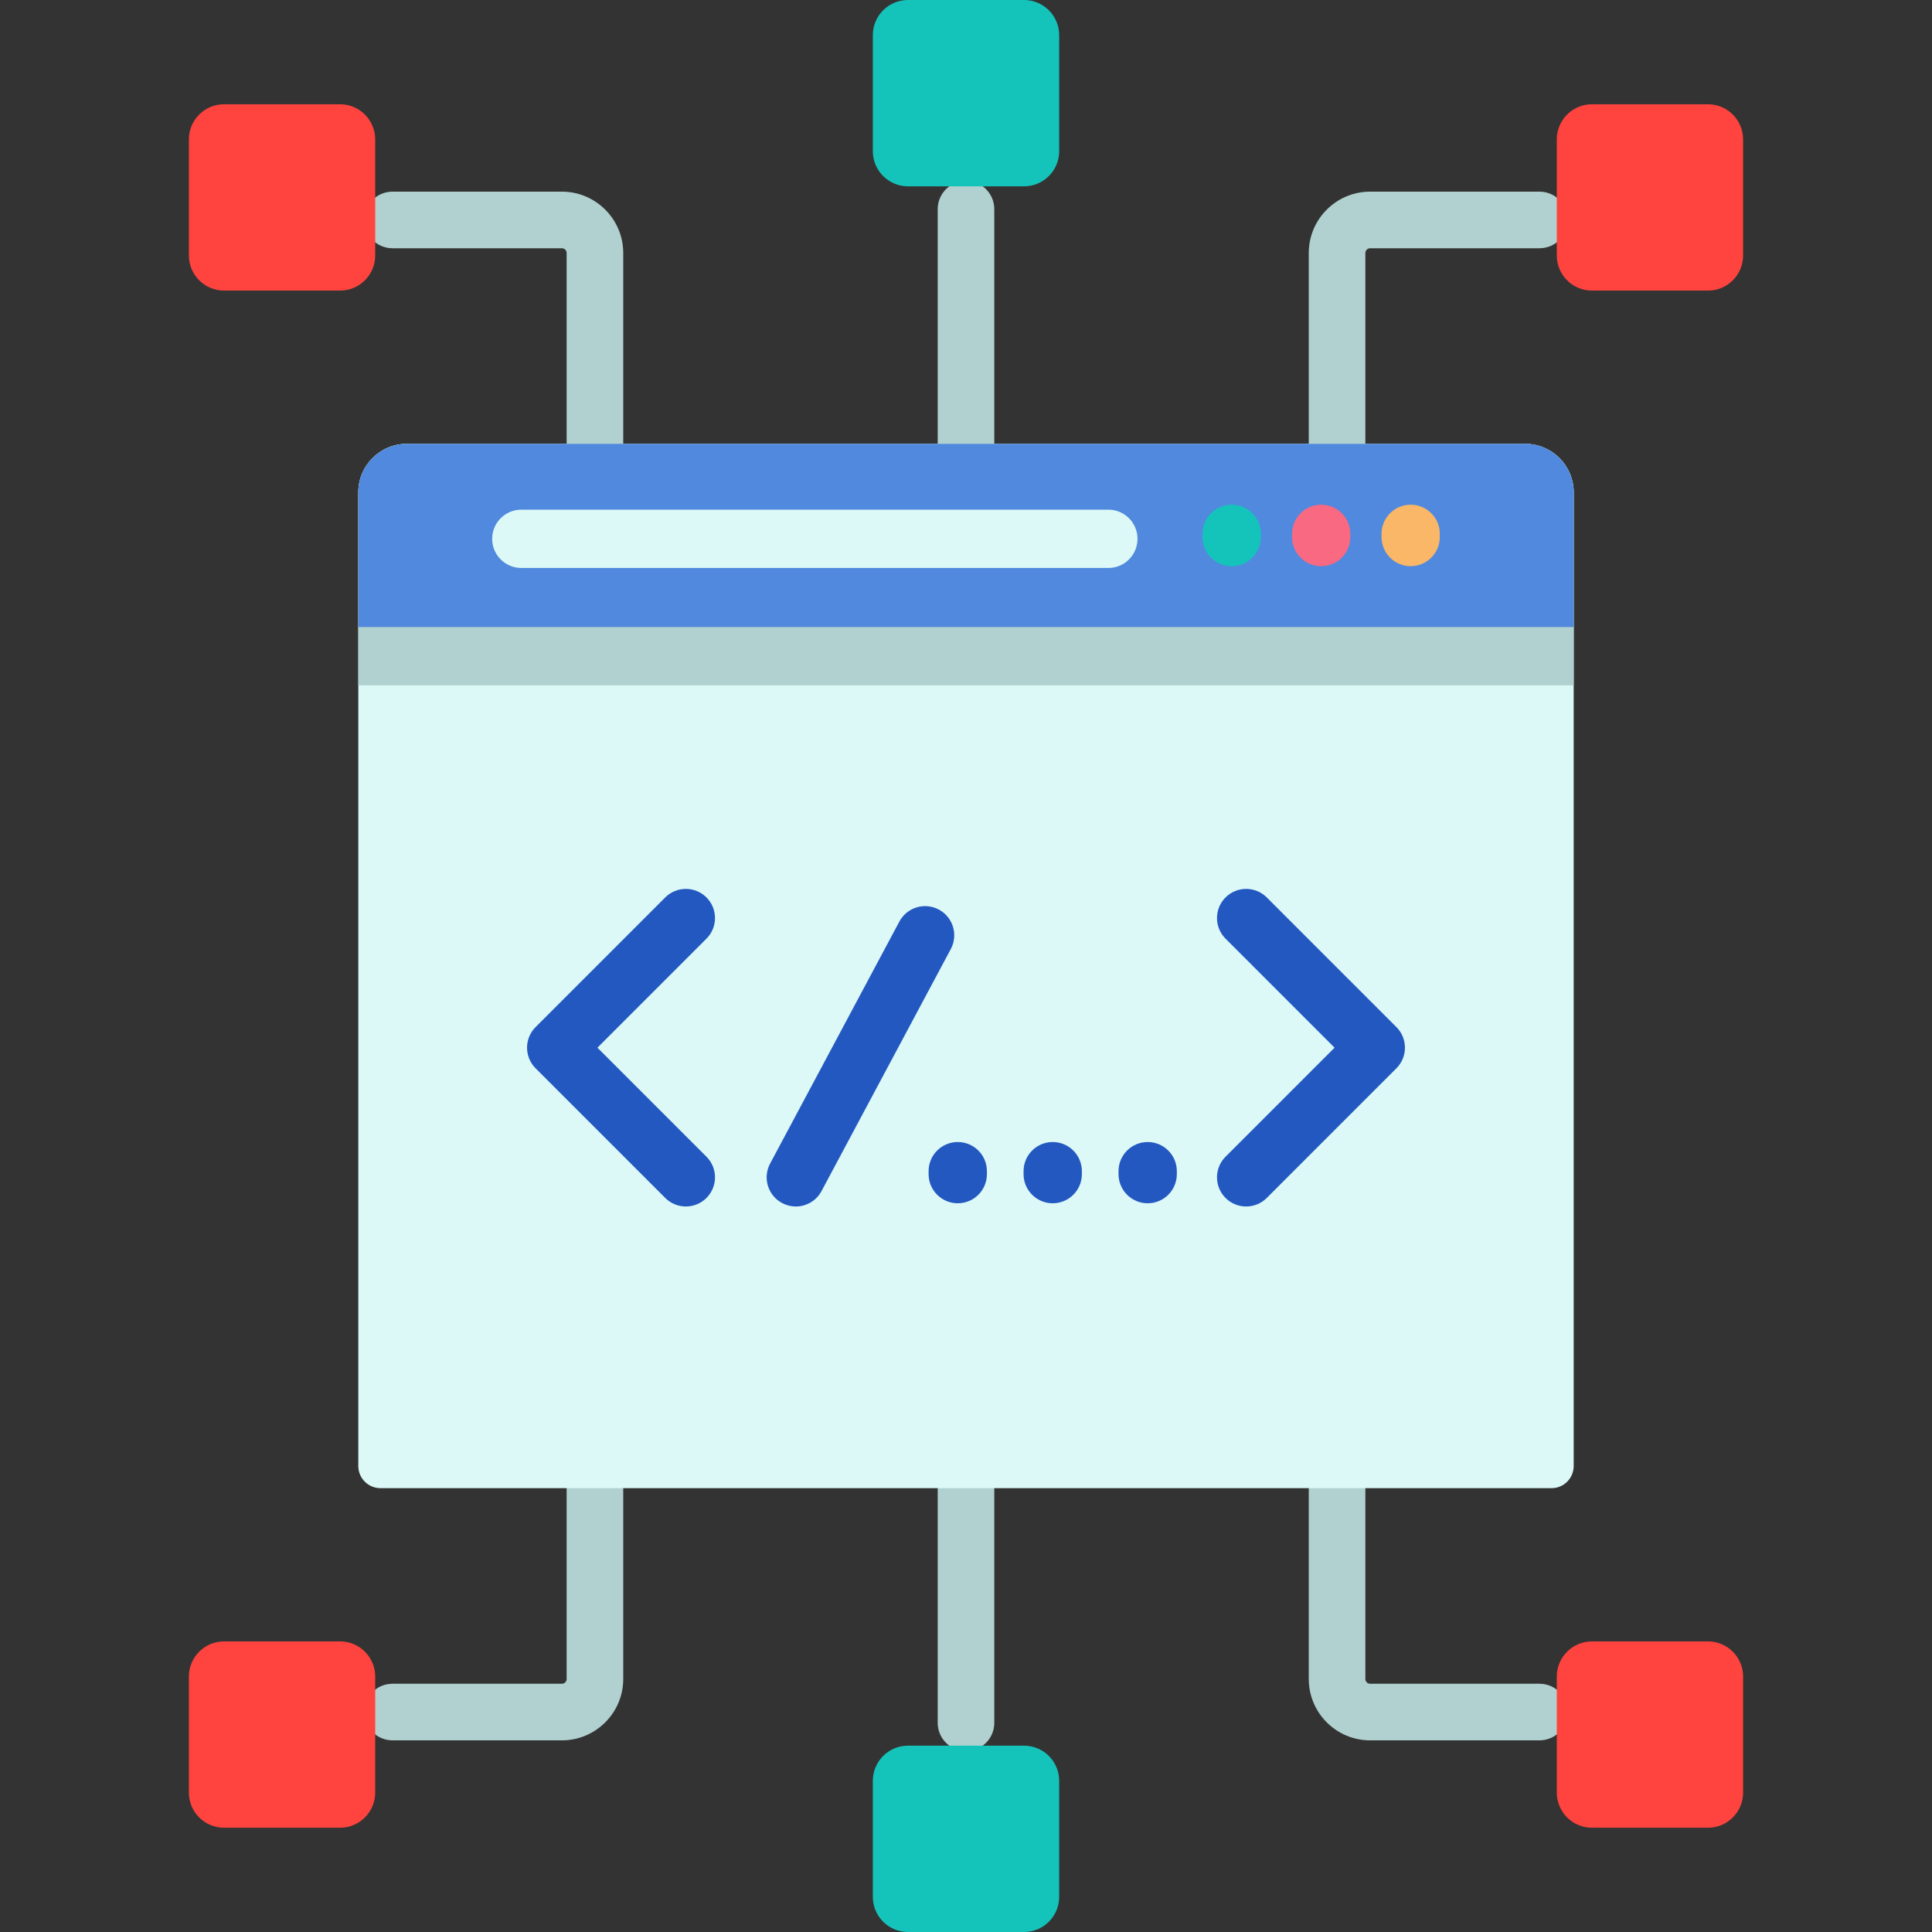
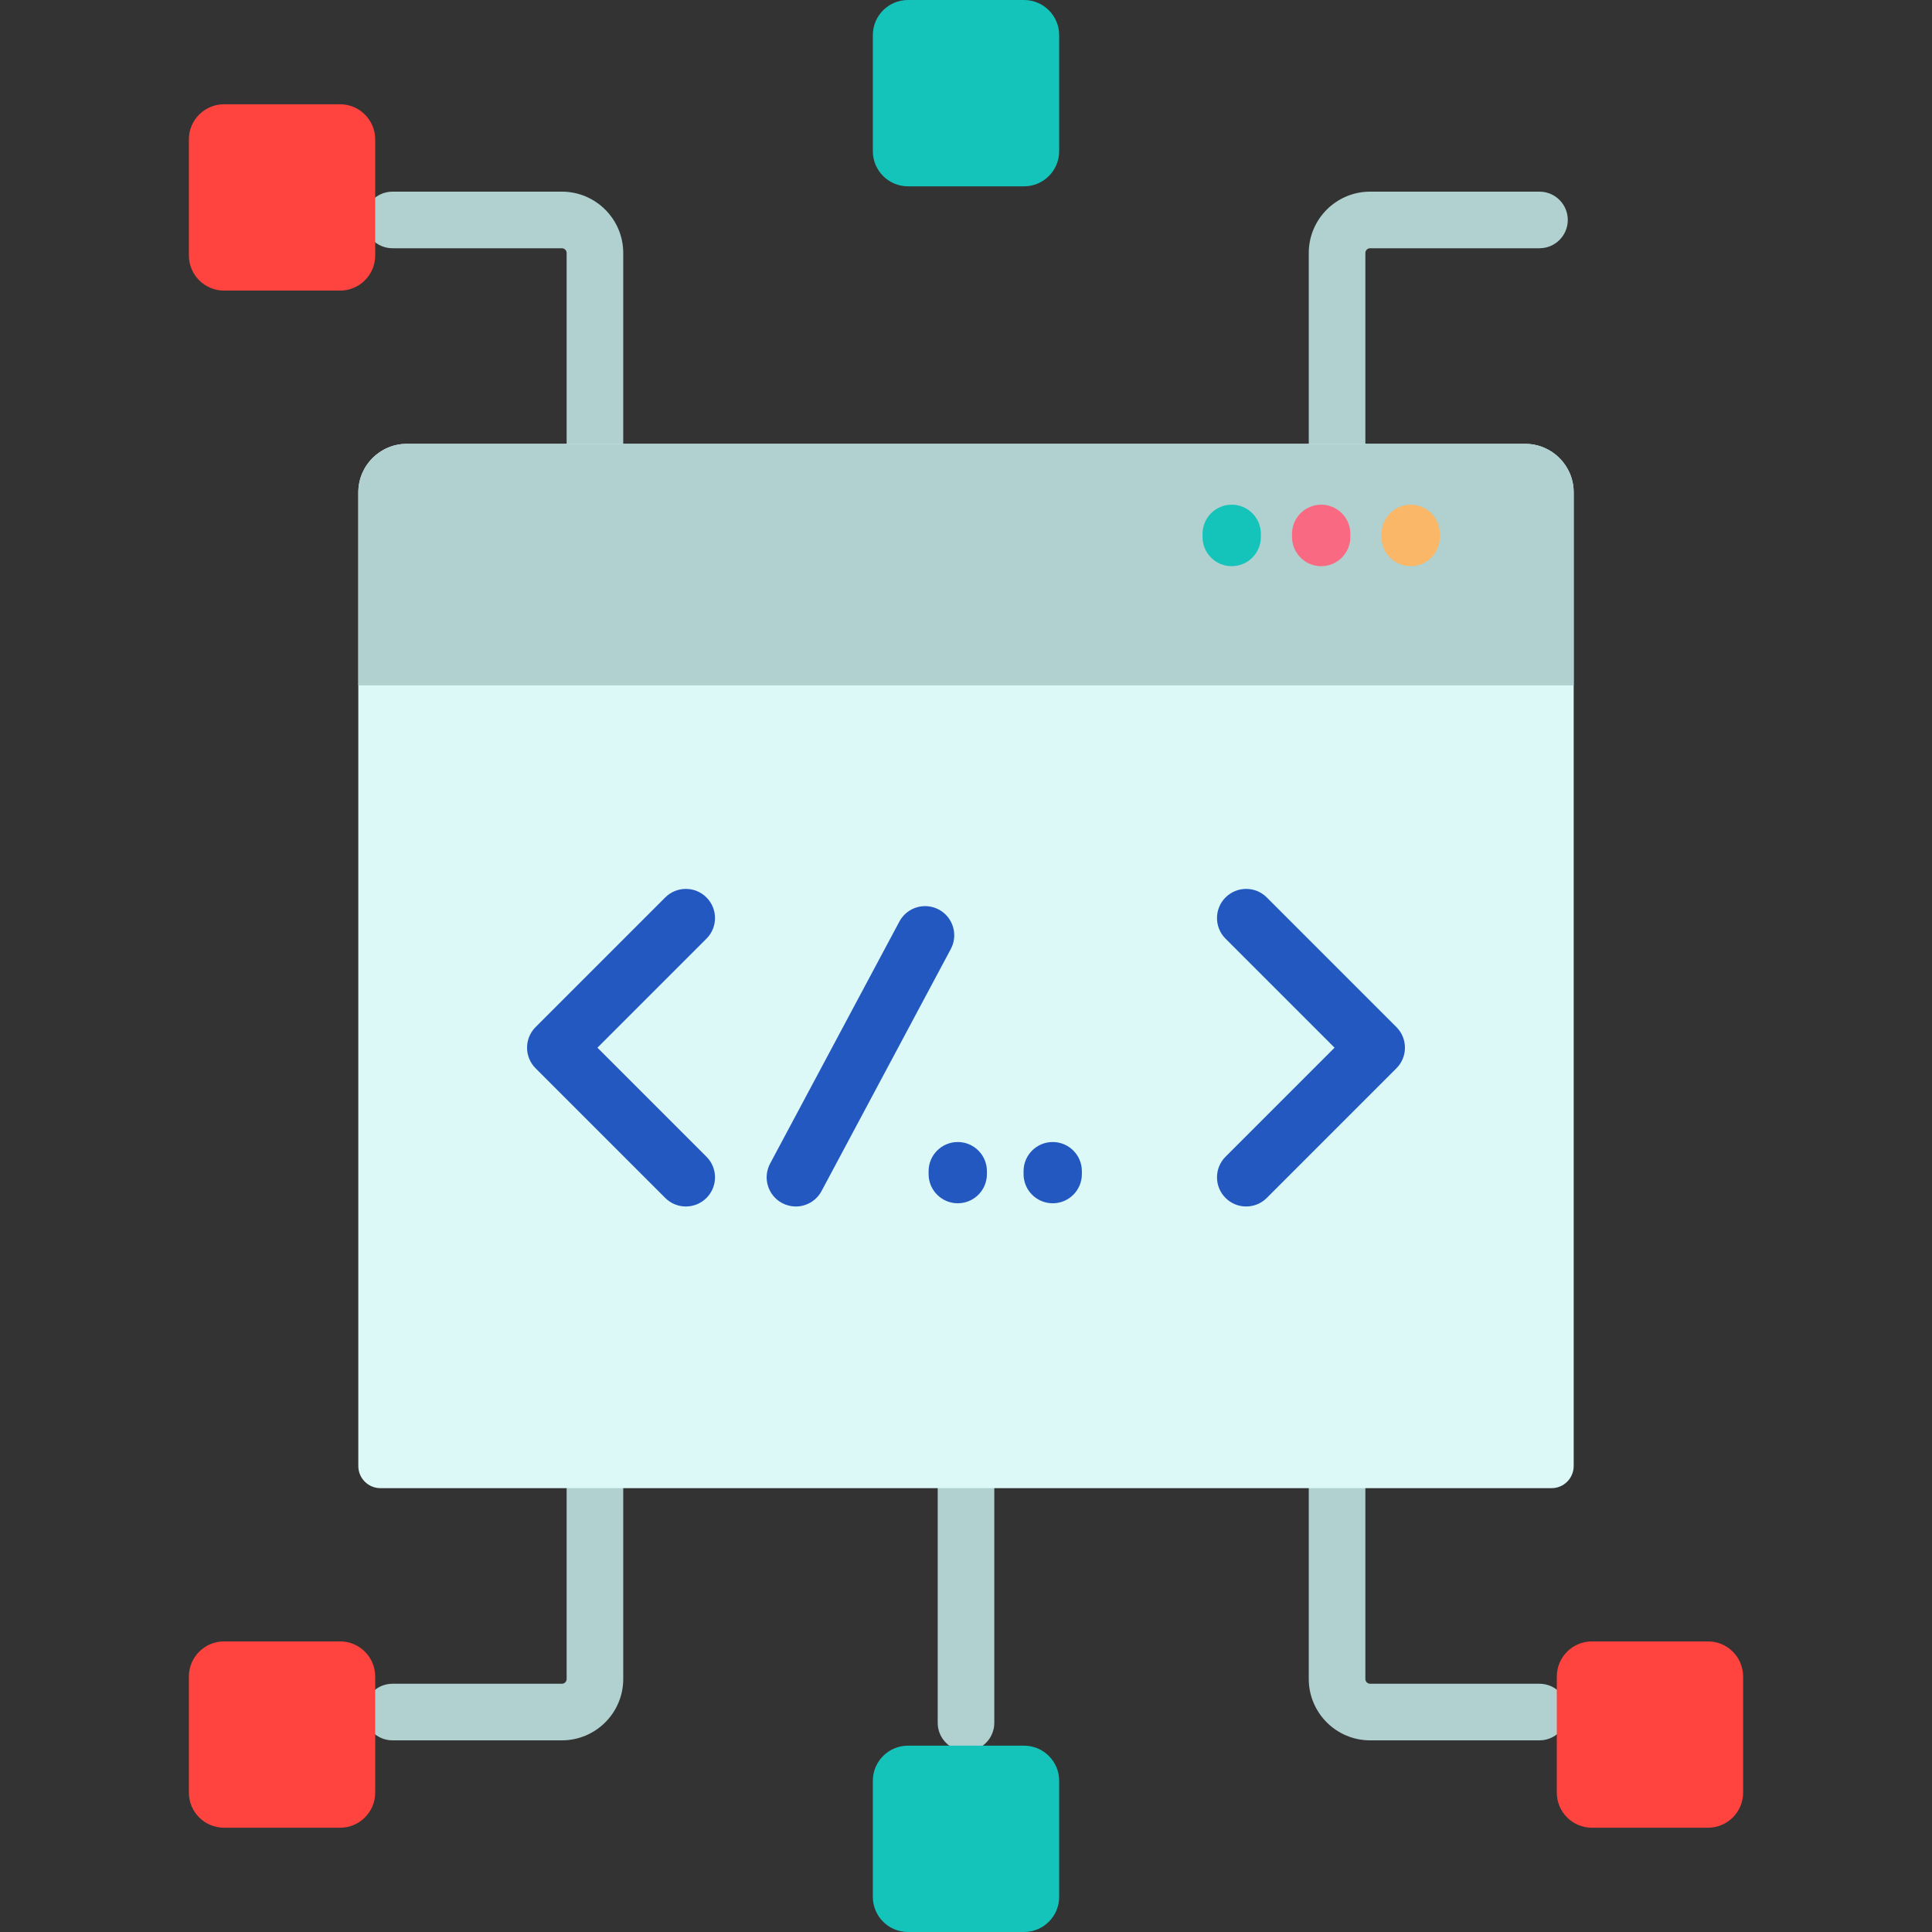
<svg xmlns="http://www.w3.org/2000/svg" version="1.1" id="Capa_1" x="0px" y="0px" viewBox="0 0 512 512" style="enable-background:new 0 0 512 512;" xml:space="preserve">
  <rect x="0" y="0" width="512" height="512" fill="#333333" stroke="none" />
  <g>
    <path style="fill:#B0D1CF;" d="M354.335,127.663c-4.142,0-7.5-3.358-7.5-7.5V67.048c0-8.965,7.294-16.259,16.259-16.259h44.885   c4.142,0,7.5,3.358,7.5,7.5s-3.358,7.5-7.5,7.5h-44.885c-0.694,0-1.259,0.565-1.259,1.259v53.115   C361.835,124.305,358.477,127.663,354.335,127.663z" />
    <path style="fill:#B0D1CF;" d="M157.665,127.663c-4.142,0-7.5-3.358-7.5-7.5V67.048c0-0.694-0.565-1.259-1.259-1.259h-44.885   c-4.142,0-7.5-3.358-7.5-7.5s3.358-7.5,7.5-7.5h44.885c8.965,0,16.259,7.294,16.259,16.259v53.115   C165.165,124.305,161.807,127.663,157.665,127.663z" />
-     <path style="fill:#B0D1CF;" d="M256,127.665c-4.142,0-7.5-3.358-7.5-7.5V55.433c0-4.142,3.358-7.5,7.5-7.5s7.5,3.358,7.5,7.5   v64.732C263.5,124.307,260.142,127.665,256,127.665z" />
    <path style="fill:#B0D1CF;" d="M148.906,461.211h-44.885c-4.142,0-7.5-3.358-7.5-7.5s3.358-7.5,7.5-7.5h44.885   c0.694,0,1.259-0.565,1.259-1.259v-53.115c0-4.142,3.358-7.5,7.5-7.5s7.5,3.358,7.5,7.5v53.115   C165.165,453.917,157.871,461.211,148.906,461.211z" />
    <path style="fill:#B0D1CF;" d="M407.979,461.211h-44.885c-8.965,0-16.259-7.294-16.259-16.259v-53.115c0-4.142,3.358-7.5,7.5-7.5   s7.5,3.358,7.5,7.5v53.115c0,0.694,0.565,1.259,1.259,1.259h44.885c4.142,0,7.5,3.358,7.5,7.5S412.122,461.211,407.979,461.211z" />
    <path style="fill:#B0D1CF;" d="M256,464.067c-4.142,0-7.5-3.358-7.5-7.5v-64.732c0-4.142,3.358-7.5,7.5-7.5s7.5,3.358,7.5,7.5   v64.732C263.5,460.709,260.142,464.067,256,464.067z" />
  </g>
  <path style="fill:#DCF9F7;" d="M417.045,130.481v258.021c0,3.248-2.629,5.878-5.878,5.878H100.833c-3.248,0-5.878-2.629-5.878-5.878  V130.481c0-7.104,5.756-12.86,12.849-12.86h296.38C411.278,117.621,417.045,123.377,417.045,130.481z" />
  <path style="fill:#B0D1CF;" d="M417.045,130.481v51.153H94.955v-51.153c0-7.104,5.756-12.86,12.849-12.86h296.38  C411.278,117.621,417.045,123.377,417.045,130.481z" />
-   <path style="fill:#5089DD;" d="M417.04,166.169H94.955v-35.69c0-7.1,5.756-12.857,12.857-12.857h296.372  c7.1,0,12.857,5.756,12.857,12.857v35.69H417.04z" />
-   <path style="fill:#DCF9F7;" d="M293.726,150.52H138.154c-4.267,0-7.726-3.459-7.726-7.726s3.459-7.726,7.726-7.726h155.572  c4.267,0,7.726,3.459,7.726,7.726S297.993,150.52,293.726,150.52z" />
  <path style="fill:#14C4BB;" d="M326.415,150.044c-4.267,0-7.726-3.459-7.726-7.726v-0.844c0-4.267,3.459-7.726,7.726-7.726  s7.726,3.459,7.726,7.726v0.844C334.141,146.585,330.682,150.044,326.415,150.044z" />
  <path style="fill:#F96982;" d="M350.128,150.044c-4.267,0-7.726-3.459-7.726-7.726v-0.844c0-4.267,3.459-7.726,7.726-7.726  s7.726,3.459,7.726,7.726v0.844C357.854,146.585,354.395,150.044,350.128,150.044z" />
  <path style="fill:#F9B767;" d="M373.841,150.044c-4.267,0-7.726-3.459-7.726-7.726v-0.844c0-4.267,3.459-7.726,7.726-7.726  s7.726,3.459,7.726,7.726v0.844C381.567,146.585,378.108,150.044,373.841,150.044z" />
  <g>
-     <path style="fill:#FF433E;" d="M452.631,77.011H421.88c-5.144,0-9.314-4.17-9.314-9.314V36.946c0-5.144,4.17-9.314,9.314-9.314   h30.751c5.144,0,9.314,4.17,9.314,9.314v30.751C461.946,72.841,457.775,77.011,452.631,77.011z" />
    <path style="fill:#FF433E;" d="M59.369,77.011H90.12c5.144,0,9.314-4.17,9.314-9.314V36.946c0-5.144-4.17-9.314-9.314-9.314H59.369   c-5.144,0-9.314,4.17-9.314,9.314v30.751C50.054,72.841,54.225,77.011,59.369,77.011z" />
  </g>
  <path style="fill:#14C4BB;" d="M231.31,9.314v30.751c0,5.144,4.17,9.314,9.314,9.314h30.751c5.144,0,9.314-4.17,9.314-9.314V9.314  c0-5.144-4.17-9.314-9.314-9.314h-30.751C235.48,0,231.31,4.17,231.31,9.314z" />
  <g>
    <path style="fill:#FF433E;" d="M59.369,434.989H90.12c5.144,0,9.314,4.17,9.314,9.314v30.751c0,5.144-4.17,9.314-9.314,9.314   H59.369c-5.144,0-9.314-4.17-9.314-9.314v-30.751C50.054,439.159,54.225,434.989,59.369,434.989z" />
    <path style="fill:#FF433E;" d="M452.631,434.989H421.88c-5.144,0-9.314,4.17-9.314,9.314v30.751c0,5.144,4.17,9.314,9.314,9.314   h30.751c5.144,0,9.314-4.17,9.314-9.314v-30.751C461.946,439.159,457.775,434.989,452.631,434.989z" />
  </g>
  <path style="fill:#14C4BB;" d="M280.69,502.686v-30.751c0-5.144-4.17-9.314-9.314-9.314h-30.751c-5.144,0-9.314,4.17-9.314,9.314  v30.751c0,5.144,4.17,9.314,9.314,9.314h30.751C276.52,512,280.69,507.83,280.69,502.686z" />
  <g>
    <path style="fill:#2358C1;" d="M181.757,319.731c-1.977,0-3.955-0.755-5.463-2.263l-34.355-34.355   c-3.018-3.017-3.018-7.909,0-10.927l34.355-34.355c3.017-3.017,7.909-3.017,10.927,0s3.018,7.909,0,10.927l-28.892,28.892   l28.892,28.892c3.018,3.017,3.018,7.909,0,10.927C185.711,318.976,183.734,319.731,181.757,319.731z" />
    <path style="fill:#2358C1;" d="M330.243,319.731c-1.977,0-3.955-0.755-5.463-2.263c-3.018-3.017-3.018-7.909,0-10.927   l28.892-28.892l-28.892-28.892c-3.018-3.017-3.018-7.909,0-10.927c3.017-3.017,7.909-3.017,10.927,0l34.355,34.355   c3.018,3.017,3.018,7.909,0,10.927l-34.355,34.355C334.198,318.976,332.221,319.731,330.243,319.731z" />
    <path style="fill:#2358C1;" d="M210.893,319.732c-1.228,0-2.474-0.294-3.633-0.912c-3.764-2.011-5.186-6.692-3.176-10.455   l34.261-64.146c2.011-3.765,6.691-5.186,10.455-3.176c3.764,2.011,5.186,6.692,3.176,10.455l-34.261,64.146   C216.324,318.25,213.653,319.732,210.893,319.732z" />
    <path style="fill:#2358C1;" d="M253.816,318.881c-4.267,0-7.726-3.459-7.726-7.726v-0.78c0-4.267,3.459-7.726,7.726-7.726   c4.267,0,7.726,3.459,7.726,7.726v0.78C261.543,315.422,258.083,318.881,253.816,318.881z" />
    <path style="fill:#2358C1;" d="M278.981,318.881c-4.267,0-7.726-3.459-7.726-7.726v-0.78c0-4.267,3.459-7.726,7.726-7.726   s7.726,3.459,7.726,7.726v0.78C286.708,315.422,283.249,318.881,278.981,318.881z" />
-     <path style="fill:#2358C1;" d="M304.146,318.881c-4.267,0-7.726-3.459-7.726-7.726v-0.78c0-4.267,3.459-7.726,7.726-7.726   s7.726,3.459,7.726,7.726v0.78C311.872,315.422,308.413,318.881,304.146,318.881z" />
  </g>
  <g>
</g>
  <g>
</g>
  <g>
</g>
  <g>
</g>
  <g>
</g>
  <g>
</g>
  <g>
</g>
  <g>
</g>
  <g>
</g>
  <g>
</g>
  <g>
</g>
  <g>
</g>
  <g>
</g>
  <g>
</g>
  <g>
</g>
</svg>